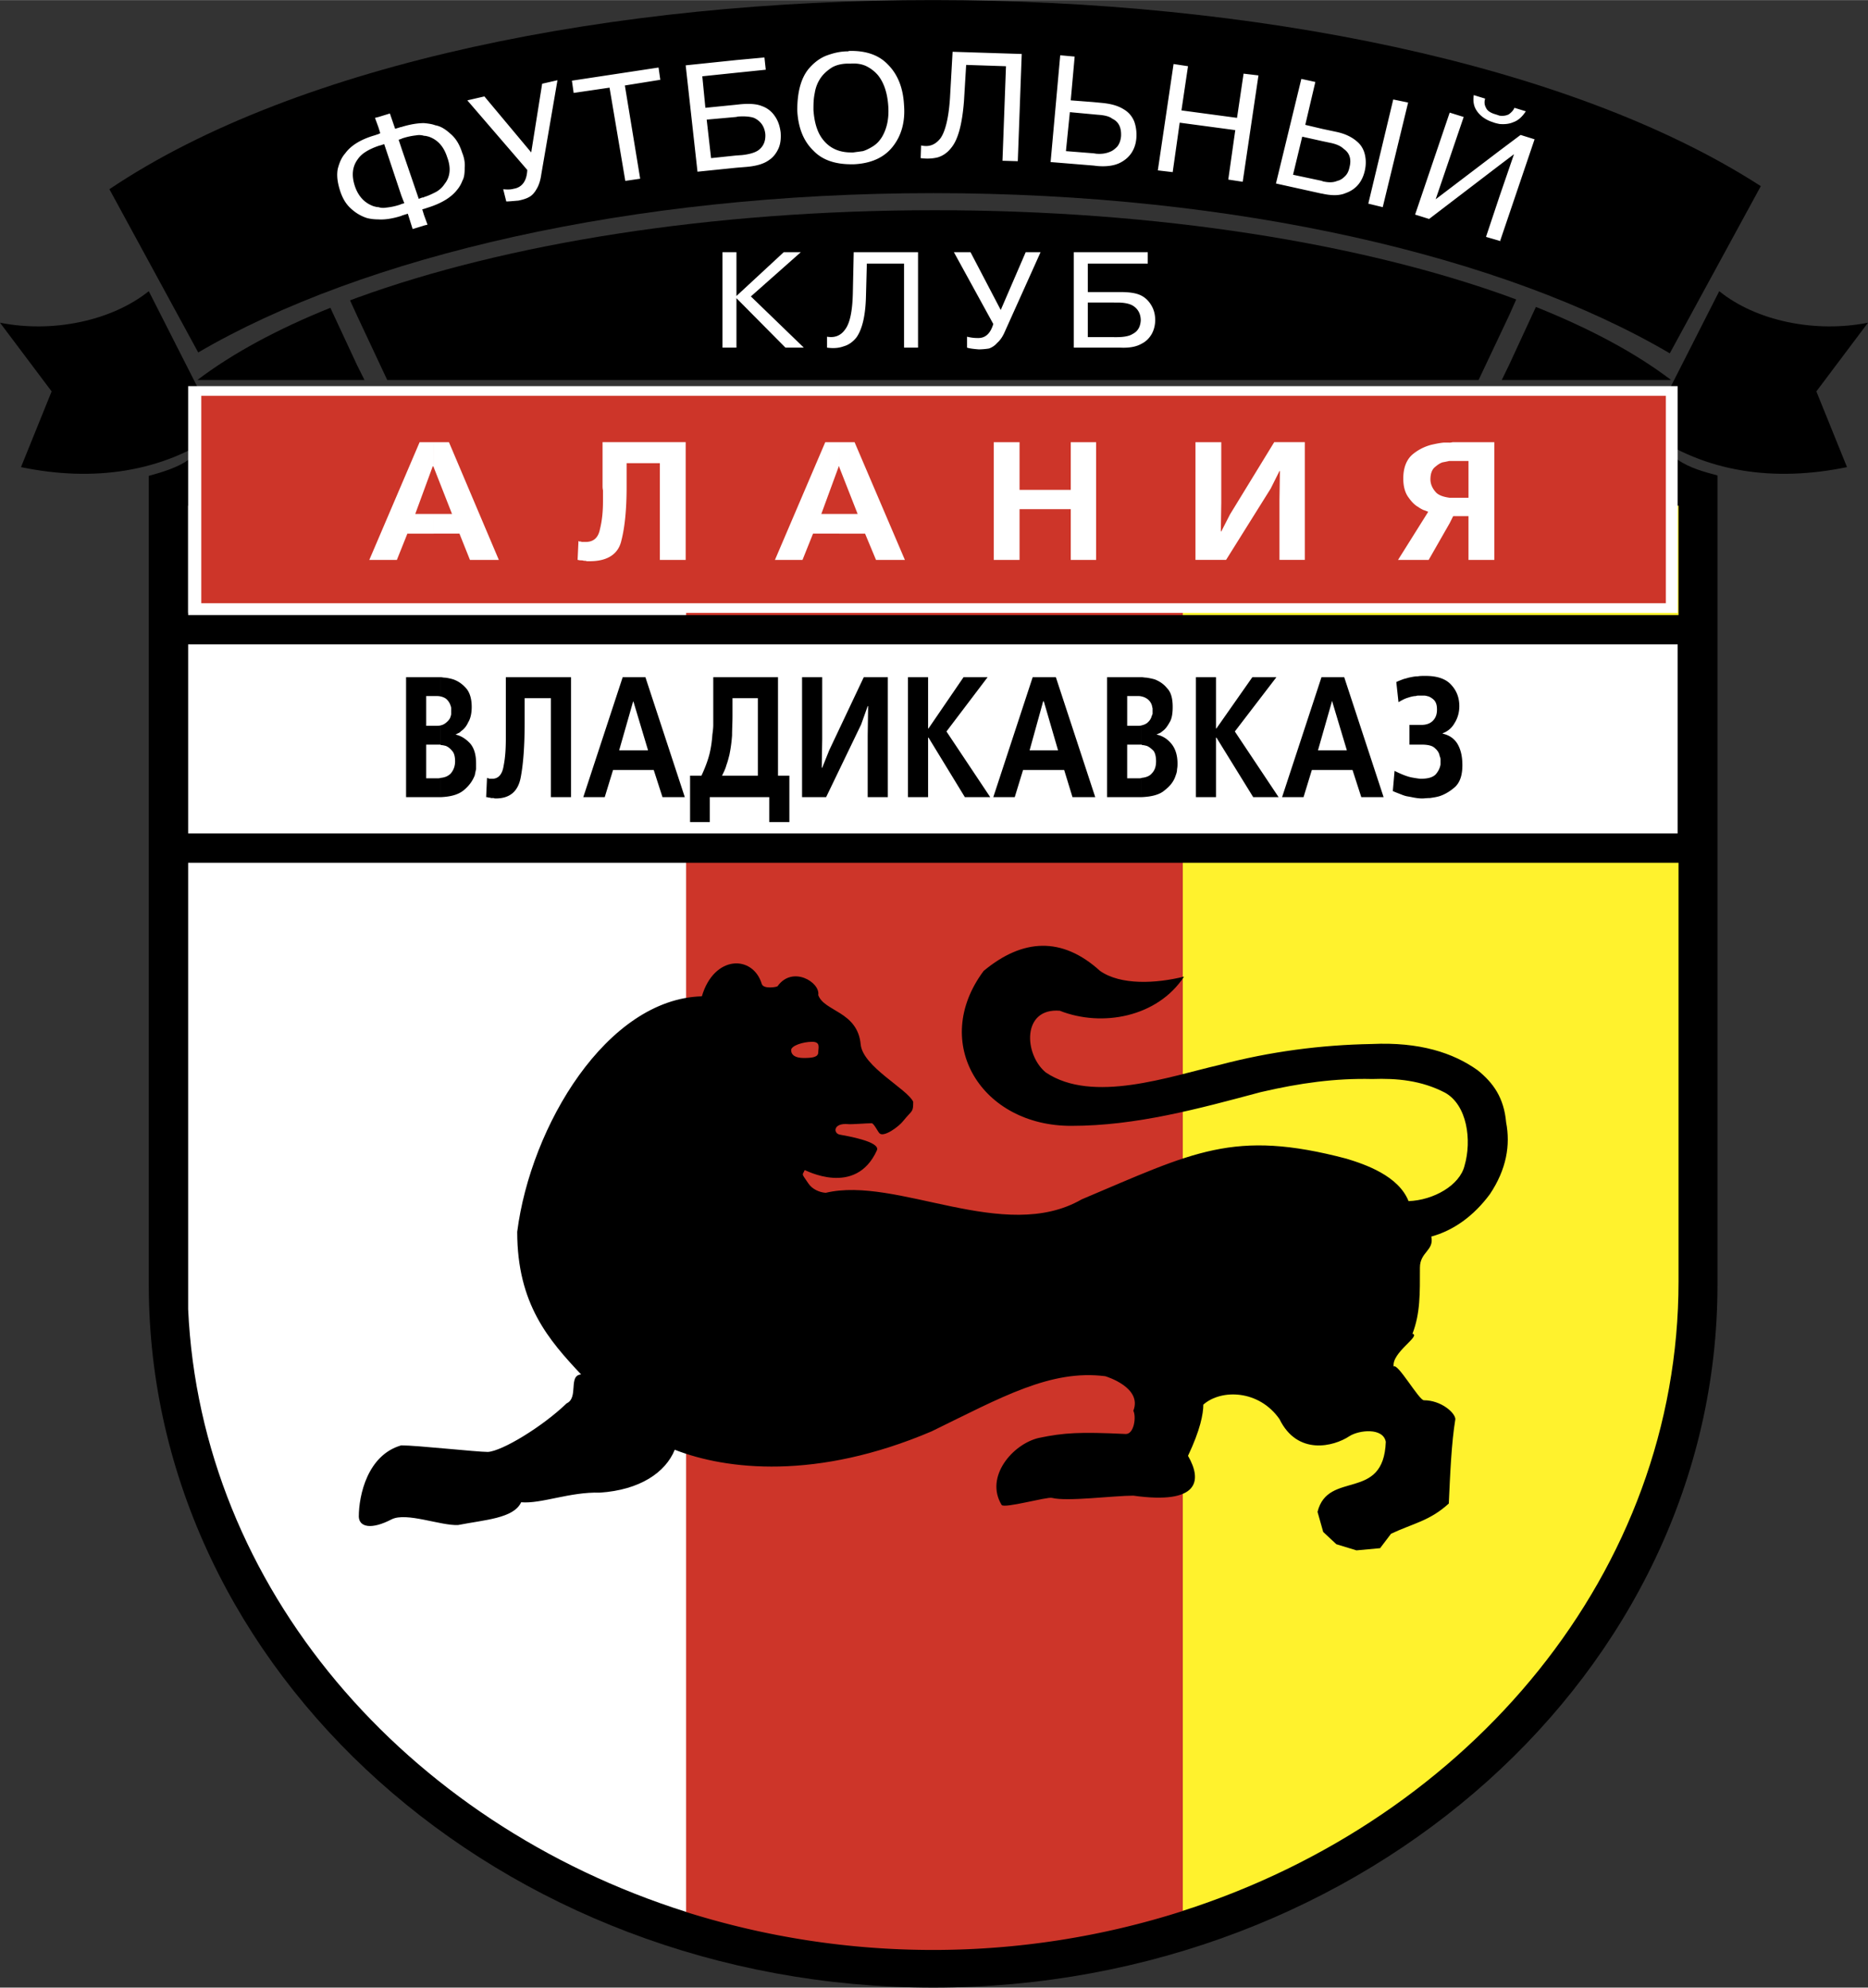
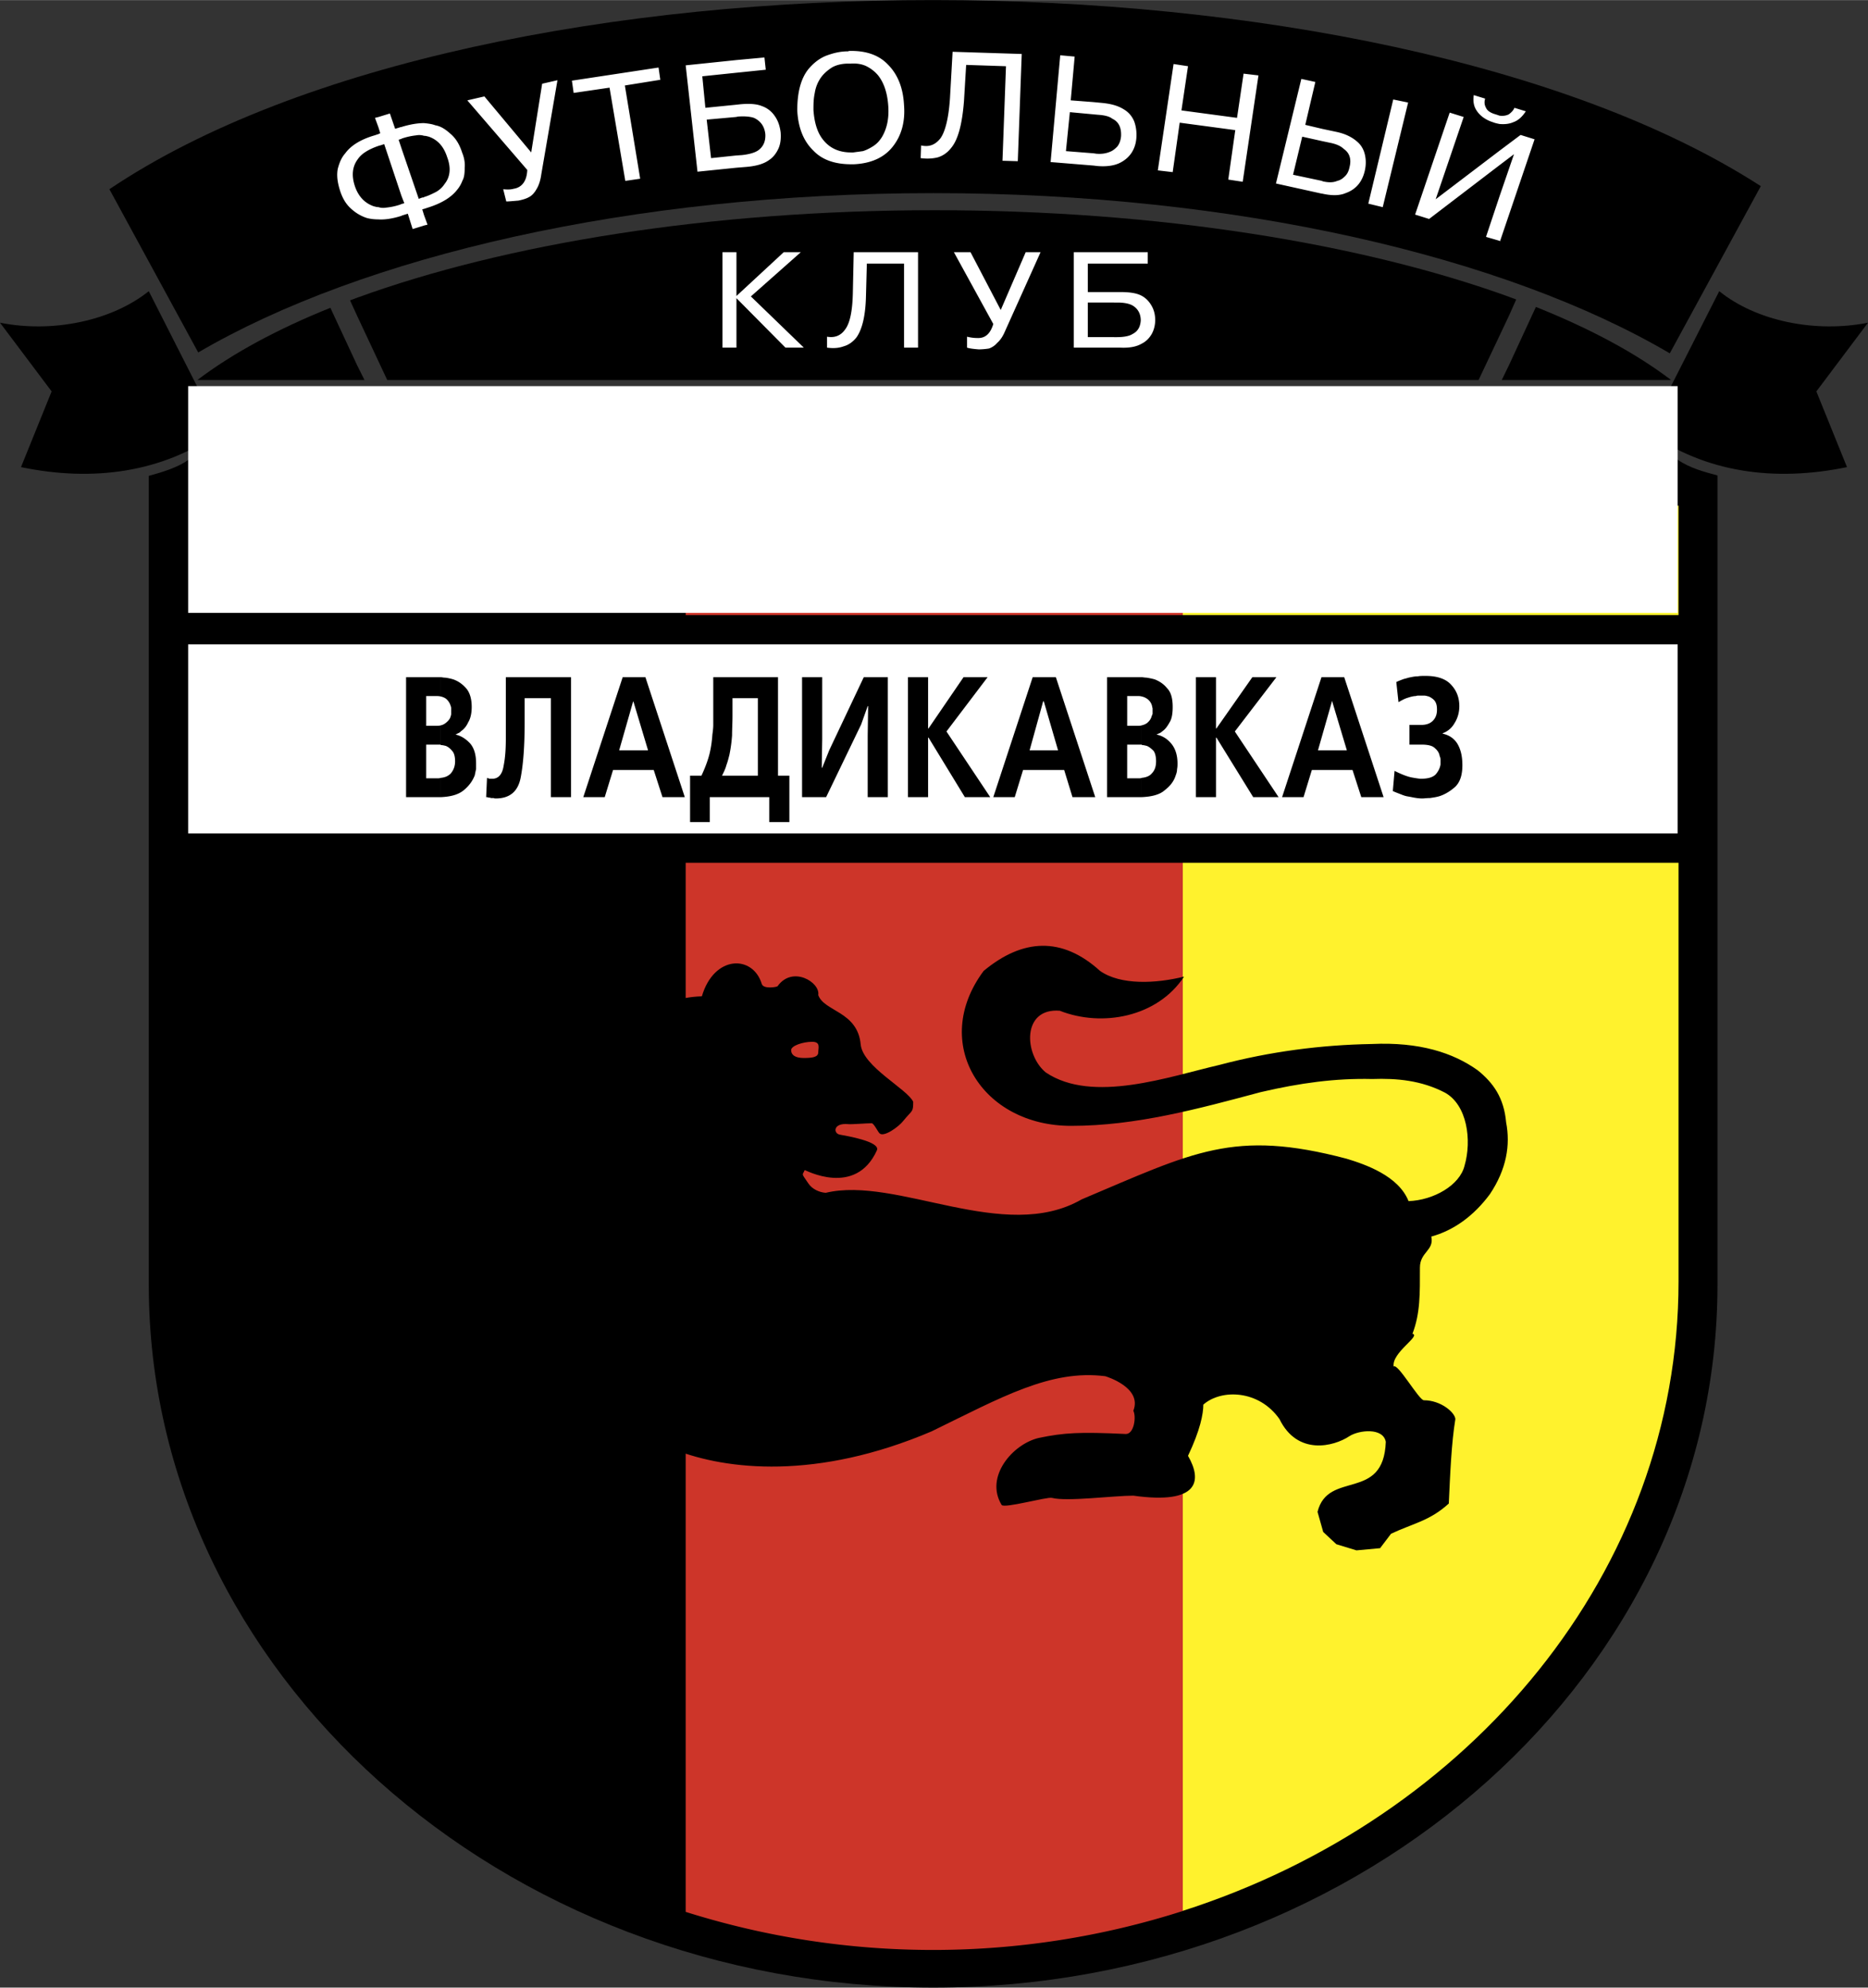
<svg xmlns="http://www.w3.org/2000/svg" width="2350" height="2500" viewBox="0 0 198.198 210.833">
  <rect x="0" y="0" width="198.198" height="210.833" fill="#333333" stroke="none" />
  <path d="M174.846 45.783c6.082 4.365 13.463 5.34 21.124 3.761l-3.25-8.032 5.479-7.289c-5.618 1.114-11.885-.186-15.785-3.343l-7.568 14.903zM23.353 45.783c-6.082 4.365-13.51 5.34-21.125 3.761l3.25-8.032L0 34.223c5.571 1.114 11.839-.186 15.786-3.343l7.567 14.903zM99.03 210.833c45.824 0 83.198-33.521 83.198-74.563V50.426c-1.393-.372-2.971-.79-4.226-1.671H20.01c-1.068.789-2.692 1.3-4.224 1.717v85.798c0 41.042 37.373 74.563 83.244 74.563z" />
  <path d="M125.446 202.707c30.643-9.796 52.649-36.073 52.649-66.762V53.63h-52.649v149.077z" fill="#fff22d" />
  <path d="M99.03 206.839a86.957 86.957 0 0 0 26.463-4.132V53.63H72.752V202.8a87.14 87.14 0 0 0 26.278 4.039z" fill="#cd3529" />
-   <path d="M19.963 138.87c1.346 29.527 23.028 54.506 52.835 63.93V53.63H19.963v85.24z" fill="#fff" />
  <path d="M17.735 65.236h162.078v26.278H17.735z" />
  <path fill="#fff" d="M19.963 68.347h158.039v20.057H19.963z" />
  <path d="M141.372 81.672v-2.089h1.532l-1.532-5.107V71.83h1.253l4.178 12.721h-2.368l-.929-2.878h-2.134v-.001zm8.17-4.782h1.253c.603 0 1.021-.186 1.3-.511.279-.325.372-.696.372-1.114 0-.465-.092-.743-.278-.975a1.754 1.754 0 0 0-.604-.417c-.187-.047-.325-.093-.464-.093h-.603c-.092 0-.186 0-.278.046-.278 0-.604.093-.883.186-.325.093-.65.278-.975.464l-.232-2.135c.279-.139.557-.232.79-.325.232-.046.464-.139.742-.186.232-.046.464-.093.743-.093.232-.046.511-.046.836-.046 1.253 0 2.181.325 2.739.975.557.604.836 1.347.836 2.229 0 .696-.186 1.3-.511 1.811a2.347 2.347 0 0 1-1.254 1.068v.046c.65.139 1.161.464 1.533 1.021.371.604.557 1.346.557 2.321 0 1.021-.232 1.764-.742 2.275-.511.464-1.115.835-1.718 1.021-.325.093-.65.14-.975.186-.326 0-.604.046-.836.046-.325 0-.603-.046-.882-.093-.231-.046-.464-.093-.742-.14-.232-.046-.464-.139-.696-.231-.232-.093-.511-.187-.79-.325l.185-2.136c.743.371 1.346.604 1.812.696.511.093.835.139.975.139.743 0 1.254-.139 1.579-.464.278-.325.464-.696.51-1.068v-.139-.372a.862.862 0 0 0-.093-.371c-.046-.325-.232-.604-.511-.836-.279-.278-.79-.372-1.439-.372h-1.253V76.89zm-8.17-5.061v2.646-.092h-.047l-1.485 5.2h1.532v2.089h-2.183l-.881 2.878h-2.276l4.179-12.721h1.161zM121.129 84.55v-2.043c.464-.046.836-.186 1.068-.464.325-.325.464-.743.464-1.3 0-.465-.093-.882-.279-1.114-.231-.232-.464-.418-.696-.511-.186-.046-.371-.093-.511-.093l-.046-.047v-2.042c.232-.046.418-.139.557-.232.232-.186.371-.372.464-.604.046-.139.093-.279.14-.371v-.326-.278c-.046-.139-.046-.232-.093-.372a1.331 1.331 0 0 0-.511-.65 1.538 1.538 0 0 0-.557-.232v-2.043c.14 0 .325.046.511.046.278.046.557.093.881.186.465.185.929.464 1.3.928.417.418.603 1.067.603 1.997 0 .696-.092 1.253-.325 1.625-.232.418-.464.743-.742.929a1.397 1.397 0 0 1-.326.232c-.139.046-.232.093-.325.139.65.14 1.161.465 1.579.976s.65 1.207.65 2.089c0 .186 0 .372-.046.604 0 .186-.046.418-.14.65-.185.604-.557 1.114-1.16 1.579-.51.463-1.345.696-2.46.742zm7.892-12.721v5.432h.046l3.808-5.432h2.553l-4.41 5.757 4.642 6.964h-2.693l-3.9-6.314h-.046v6.314h-2.135V71.829h2.135zm-7.892 0v2.043c-.14-.047-.325-.047-.557-.047h-.975v3.158h1.067c.186 0 .325 0 .464-.047v2.042h-1.532v3.576h1.207c.14 0 .231 0 .325-.047v2.043h-3.668V71.829h3.669zm-10.354 9.843v-2.089h1.486l-1.486-5.107V71.83h1.254l4.178 12.721h-2.414l-.882-2.878h-2.136zm0-9.843v2.646l-.046-.092h-.046l-1.439 5.2h1.532v2.089h-2.228l-.882 2.878h-2.275l4.178-12.721h1.206zM78.509 84.55v-2.275h1.903v-8.218h-1.903v-2.228h4.039v10.446h1.207v4.921H81.62V84.55h-3.111zm8.728-12.721v6.546l-.047 3.065h.046l.743-1.857 3.667-7.753H94.2v12.72h-2.136v-6.546l.046-3.11h-.046l-.696 1.95-3.715 7.707H85.1V71.829h2.137zm11.235 0v5.432h.046l3.714-5.432h2.553l-4.364 5.757 4.643 6.964h-2.692l-3.854-6.314h-.046v6.314h-2.135V71.829h2.135zm-19.963 0v2.228h-.79v1.857c0 .743-.046 1.439-.046 2.089a15.417 15.417 0 0 1-.278 2.043c-.093.372-.186.743-.325 1.114-.093.372-.279.743-.464 1.114h1.904v2.275h-3.204v2.646h-2.089v-4.921h1.207c.372-.79.65-1.532.836-2.229.186-.743.278-1.439.325-2.136.046-.325.093-.696.093-1.021v-5.06h2.831v.001zm-11.282 9.843v-2.089h1.532l-1.532-5.107V71.83h1.253l4.179 12.721h-2.368l-.928-2.878h-2.136zm-20.475-9.843c.139 0 .279.046.464.046a4.9 4.9 0 0 1 .883.186c.511.185.928.464 1.346.928.372.418.604 1.067.604 1.997 0 .696-.139 1.253-.371 1.625-.186.418-.464.743-.743.929-.092.093-.186.186-.325.232l-.278.139c.603.14 1.114.465 1.579.976.417.511.603 1.207.603 2.089v.604c-.046.186-.092.418-.139.65-.232.604-.604 1.114-1.16 1.579-.558.464-1.346.696-2.461.743v-2.043c.464-.046.789-.186 1.068-.464.278-.325.464-.743.464-1.3 0-.465-.092-.882-.325-1.114a1.682 1.682 0 0 0-.649-.511c-.186-.046-.372-.093-.558-.093v-2.089c.232-.046.372-.139.511-.232.232-.186.418-.372.511-.604.047-.139.094-.279.094-.371v-.326-.278c0-.139-.047-.232-.094-.372a1.544 1.544 0 0 0-.464-.65 1.535 1.535 0 0 0-.558-.232v-2.044h-.002zm20.475 0v2.646l-.047-.092-1.485 5.2h1.532v2.089h-2.182l-.882 2.878h-2.275l4.179-12.721h1.16zm-6.64 0V84.55h-2.135V74.057h-2.786v2.554c0 2.461-.14 4.411-.418 5.85-.278 1.486-1.16 2.229-2.646 2.229-.093 0-.14 0-.233-.046h-.278c-.093-.046-.186-.046-.279-.046-.046-.046-.139-.046-.231-.046l.092-2.043s.047 0 .093.047h.093c.046.046.046.046.093.046h.279c.649 0 1.068-.464 1.207-1.393.186-.929.233-1.903.233-3.018v-.604-.603-.511-4.643h6.916zm-14.067 0h.232v2.043c-.186-.047-.371-.047-.603-.047h-.929v3.158h1.021c.186 0 .371 0 .51-.047v2.042H45.22v3.576h1.161c.139 0 .279 0 .371-.047v2.043h-3.667V71.829h3.435z" />
  <path fill="#fff" d="M19.963 40.955h158.039v24.049H19.963z" />
-   <path fill="#cd3529" d="M21.356 41.977h155.393v22.006H21.356z" />
  <path d="M153.814 55.487v-2.693h1.996v-3.9h-1.996v-1.949c.139 0 .278-.047.371-.047h4.364v12.489h-2.74v-4.643h-1.625l-.37.743zm0-8.543v1.949h-.047c-.232.047-.417.094-.696.14-.325.093-.604.325-.882.557-.279.279-.418.697-.418 1.253 0 .464.186.929.558 1.346.278.325.789.511 1.485.604v2.693l-2.229 3.9h-3.25l3.203-5.107c-.14-.046-.325-.139-.511-.186-.185-.093-.371-.186-.557-.325-.418-.232-.743-.604-1.068-1.068-.325-.464-.511-1.114-.511-1.95 0-1.114.325-1.95.929-2.507a5.092 5.092 0 0 1 2.043-1.068c.417-.093.835-.186 1.299-.232l.652.001zm-64.767 9.657v-2.089h1.95l-1.95-4.968v-2.646h1.625l5.339 12.489h-3.064l-1.161-2.786h-2.739zm19.129-9.704v5.061h5.432v-5.061h2.693v12.489h-2.693V54h-5.432v5.386h-2.739V46.897h2.739zm21.403 0v6.453l-.046 3.018h.046l.929-1.811 4.689-7.661h3.249v12.489h-2.692v-6.407l.047-3.018h-.047l-.929 1.857-4.735 7.568h-3.25V46.897h2.739zm-81.945 0l5.293 12.489h-3.064L48.749 56.6H46.01v-2.089h1.95l-1.95-4.968v-2.646h1.624zm41.413 0v2.646-.093h-.046l-1.857 5.061h1.904V56.6h-2.785l-1.115 2.786h-2.925l5.339-12.489h1.485zm-16.295 0v12.489h-2.739v-10.26h-3.528v2.507c0 2.368-.186 4.271-.558 5.71-.325 1.439-1.486 2.182-3.343 2.182h-.325c-.092-.046-.232-.046-.325-.046-.092-.046-.231-.046-.325-.046-.139 0-.232-.046-.325-.046l.092-1.997c.047 0 .093.047.093.047h.186c.047.046.047.046.093.046h.373c.835 0 1.346-.418 1.532-1.347.232-.928.325-1.903.325-3.017v-.558-.557c-.046-.186-.046-.371-.046-.511v-4.596h8.82zm-26.743 9.704h-2.786l-1.114 2.786h-2.925l5.339-12.489h1.486v2.646l-.046-.093h-.046l-1.857 5.061h1.95v2.089z" fill="#fff" />
  <path d="M186.824 19.738C146.339-6.401 51.673-6.865 11.607 20.063l9.424 17.317c17.457-10.214 45.964-16.9 77.999-16.9 32.127 0 60.68 6.732 78.137 16.993l9.657-17.735z" />
  <path d="M177.306 40.305c-3.714-2.832-8.542-5.433-14.345-7.754l-2.833 6.129v1.625h17.178zm-17.178-6.871v-1.95c.232.093.511.187.743.279l-.743 1.671zm0 5.246l-.789 1.625h.789V38.68zm0-7.197v1.95l-3.25 6.872H41.088l-3.203-6.825v-1.904c15.692-5.71 37.374-9.285 61.284-9.285 23.724 0 45.313 3.528 60.959 9.192zM37.885 40.305h.789l-.789-1.579v1.579zm0-8.729v1.904l-.743-1.625c.232-.093.51-.185.743-.279zm0 7.15l-2.832-6.082c-5.664 2.274-10.446 4.875-14.114 7.661h16.946v-1.579z" />
  <path d="M159.106 25.541v-4.735l1.532-4.457-1.532 1.16v-1.532l2.229-1.671 1.485.464-3.667 10.818-.047-.047zm0-12.396v-.882c.372.047.697 0 .975-.139.325-.232.51-.464.604-.696l1.208.371c-.372.557-.79.975-1.347 1.161-.418.185-.929.231-1.44.185zm0-.882v.882c-.232-.047-.464-.093-.696-.186-.743-.232-1.346-.649-1.718-1.207-.325-.464-.418-1.021-.325-1.671l1.207.371c-.092.325-.092.65.093.975.14.325.511.557 1.021.696l.418.14zm0 3.714l-6.778 5.153 2.971-8.729-1.485-.463-3.668 10.817 1.486.464 7.475-5.711v-1.531h-.001zm0 4.829v4.735l-1.439-.418 1.439-4.317zm-18.849-.279v-1.346l.093.046c.603.139 1.114.139 1.532-.046.232-.047.511-.186.743-.418.278-.232.464-.558.557-1.021.232-.882 0-1.532-.604-1.95-.278-.278-.743-.511-1.439-.65l-.882-.186v-1.3l1.532.325c.882.186 1.578.511 2.135.975.464.372.743.835.882 1.393.139.557.139 1.16 0 1.764-.278 1.207-.975 1.996-2.043 2.368-.649.278-1.485.278-2.506.046zm7.568-9.982l1.579.325-2.693 11.096-1.532-.371 2.646-11.05zm-7.568 3.11v1.3l-2.089-.464-.975 4.039 3.064.65v1.346h-.047l-4.829-1.068 2.693-11.096 1.486.325-1.068 4.55 1.765.418zm-24.235 3.9v-1.3l.325.046c.603.047 1.067-.046 1.486-.231.232-.093.464-.279.696-.511.232-.279.372-.65.417-1.115.047-.882-.231-1.532-.928-1.857-.279-.232-.789-.371-1.485-.417l-.511-.046v-1.3l.975.093c.882.093 1.625.279 2.274.696.465.279.836.697 1.068 1.253.186.511.279 1.114.232 1.764-.093 1.208-.696 2.089-1.671 2.6-.604.325-1.44.464-2.508.371l-.37-.046zm9.146-4.549l-.743 5.246-1.578-.186 1.671-11.282 1.532.232-.696 4.689 5.896.79.696-4.689 1.579.186-1.671 11.282-1.532-.232.743-5.247-5.897-.789zm-9.146-2.183v1.3l-2.508-.232-.417 4.132 2.925.232v1.3l-4.551-.371 1.021-11.329 1.532.14-.417 4.643 2.415.185zm-25.721 6.594v-1.254h.232c.325-.046.697-.092 1.021-.139.325-.093.697-.279 1.067-.511.372-.232.696-.557.976-1.021.51-.882.742-1.95.65-3.25-.093-1.393-.464-2.507-1.115-3.296a3.87 3.87 0 0 0-1.114-.882c-.417-.232-1.021-.372-1.717-.325V5.392c1.671 0 2.972.464 3.9 1.439 1.068 1.067 1.625 2.507 1.718 4.317.139 1.764-.278 3.25-1.207 4.411-.882 1.114-2.229 1.764-4.086 1.857l-.325.001zm7.382-.651l.046-1.346c.836.187 1.486-.046 2.044-.743.51-.696.881-2.135 1.021-4.271l.278-4.921 7.335.232-.417 11.375-1.625-.047.371-10.028-4.225-.14-.232 3.854c-.186 2.368-.604 3.993-1.299 4.875-.418.557-.882.881-1.44 1.067-.51.139-1.16.186-1.857.093zM90.301 5.392v1.347h-.279c-.79 0-1.439.185-1.903.51-.465.325-.79.65-1.021.975a3.853 3.853 0 0 0-.649 1.625c-.14.65-.14 1.207-.14 1.811.093 1.347.418 2.414 1.021 3.157.697.882 1.671 1.346 2.972 1.346v1.254c-1.718 0-3.064-.464-3.993-1.439-1.067-1.021-1.625-2.46-1.718-4.271 0-1.903.372-3.389 1.207-4.411.557-.65 1.161-1.114 1.857-1.393.743-.278 1.486-.464 2.322-.464.092-.047.185-.047.324-.047zm-12.21 12.396v-1.3l.65-.046c.836-.092 1.393-.278 1.718-.51.511-.371.79-.929.743-1.718-.093-.836-.511-1.393-1.207-1.718-.417-.14-.975-.186-1.672-.14l-.231.046v-1.299l.418-.046c.975-.093 1.764-.046 2.321.186a2.705 2.705 0 0 1 1.347 1.021c.372.511.557 1.068.65 1.765.046.603 0 1.207-.232 1.717-.231.511-.558.929-.975 1.208-.558.417-1.347.649-2.415.743l-1.115.091zm0-10.075V6.367l3.018-.279.14 1.3-3.158.325zm-33.103 5.339c.464.046.836.093 1.207.232.557.093 1.068.418 1.579.882.558.464.975 1.114 1.253 1.997.232.557.325 1.114.278 1.625 0 .557-.046 1.021-.231 1.346-.14.372-.325.697-.557.975-.604.789-1.625 1.439-3.111 1.904l-.418.139v-1.254c.464-.139.836-.325 1.207-.51.372-.186.743-.511.976-.882.603-.743.697-1.718.278-2.832-.372-1.161-1.021-1.857-1.95-2.182-.185-.046-.325-.093-.511-.093v-1.347zm0 9.75l.372 1.021-.372.093v-1.114zM78.091 6.367v1.346l-3.575.372.326 3.343 3.25-.325v1.299l-3.111.279.464 4.085 2.646-.278v1.3l-4.086.417-1.253-11.282 5.339-.556zm-21.728 9.796l1.161-7.289 1.625-.372-1.717 9.982c-.094.697-.279 1.208-.511 1.579-.232.417-.511.696-.79.835-.325.186-.696.279-1.114.372-.558.046-1.021.093-1.301.093l-.325-1.3c.418.046.79.046 1.114-.047.883-.14 1.394-.835 1.439-1.996l-6.36-7.382 1.81-.418 4.969 5.943zm8.31-6.872l-3.808.558-.185-1.3 9.193-1.393.186 1.3-3.76.604 1.625 9.889-1.579.232-1.672-9.89zM43.781 24.287l-.511-1.625-.604.186c-.047 0-.047.047-.093.047v-1.254l.325-.093-.325-.835v-5.061l1.857 5.432.372-.14c.092 0 .139 0 .185-.046v1.254l-.185.046.185.604v1.115l-1.206.37zM42.574 13.47c.882-.278 1.718-.418 2.414-.418v1.346a1.718 1.718 0 0 0-.835-.046 7.168 7.168 0 0 0-1.485.325l-.093.047V13.47zm0 9.425c-.882.278-1.717.417-2.414.371v-1.3c.278.093.557.093.836.047a6.644 6.644 0 0 0 1.485-.325l.093-.046v1.253zm-2.414-8.682l.186-.093-.186-.603v-1.115l1.208-.371.557 1.625.604-.186h.046v1.254l-.279.093.279.835v5.061l-1.811-5.433-.417.139c-.093 0-.14.047-.186.047v-1.253zm0 9.053c-.418 0-.835-.046-1.207-.139a4.433 4.433 0 0 1-1.625-.929c-.557-.464-.975-1.114-1.253-1.997-.278-.882-.371-1.625-.232-2.321.186-.696.418-1.207.789-1.625.604-.836 1.672-1.486 3.11-1.903l.418-.139v1.253c-1.068.372-1.811.835-2.182 1.393-.604.789-.696 1.764-.325 2.878.372 1.114 1.068 1.811 1.997 2.136.186.046.325.092.511.092v1.301h-.001zm0-9.749l-.372-1.021.372-.094v1.115zM118.204 36.869v-1.114h.325c.789 0 1.347-.139 1.625-.325.557-.279.835-.743.881-1.439 0-.743-.325-1.3-.928-1.625-.371-.186-.882-.279-1.578-.279h-.325v-1.114h.65c.928 0 1.625.092 2.135.325.511.232.882.604 1.161 1.068.278.463.418.975.418 1.578 0 .558-.14 1.068-.372 1.486-.279.464-.604.789-1.068 1.021-.557.325-1.3.464-2.274.417h-.65v.001zm0-8.914v-1.207h3.575v1.207h-3.575zm-40.067 3.436l5.014-4.643h1.811l-5.293 4.689 5.618 5.432h-1.949l-5.2-5.246v5.246h-1.486V26.748h1.486v4.643h-.001zm40.067-4.643v1.207h-2.786v3.018h2.786v1.114h-2.786v3.668h2.786v1.114h-4.271V26.748h4.271zM87.748 36.869v-1.161c.789.14 1.439-.093 1.903-.743.511-.65.79-1.904.836-3.854l.093-4.364h6.825v10.121H95.92v-8.914h-3.947l-.092 3.436c-.047 2.135-.418 3.575-1.021 4.41-.372.464-.836.79-1.346.929-.513.187-1.07.233-1.766.14zm18.432-3.993l2.646-6.128h1.578l-3.76 8.357c-.232.557-.511.975-.836 1.254-.278.325-.603.51-.881.603a7.693 7.693 0 0 1-1.068.093c-.558-.047-.976-.093-1.254-.186v-1.161c.371.093.743.14 1.068.14.835.046 1.393-.418 1.718-1.486l-4.179-7.614h1.764l3.204 6.128z" fill="#fff" />
  <path d="M120.247 158.647c6.964.976 7.335-1.578 5.803-4.224 1.3-2.739 1.625-4.457 1.625-5.432 1.903-1.671 5.896-1.579 8.078 1.532 1.904 3.9 5.757 2.926 7.428 1.811 1.021-.65 3.575-.928 3.854.604-.232 6.407-6.128 2.972-7.243 7.428l.604 2.136 1.393 1.299 2.135.65 2.507-.232 1.161-1.531c2.368-1.114 4.085-1.346 6.128-3.204.139-3.018.278-6.453.697-8.96-.046-.696-1.533-1.996-3.344-1.996-.51 0-2.786-3.993-3.203-3.574-.233-1.486 2.924-3.25 1.996-3.482.836-2.183.79-4.272.79-7.011 0-1.671 1.532-1.81 1.207-3.296 2.368-.65 4.503-2.182 6.221-4.504 1.765-2.646 2.182-5.199 1.718-7.613-.233-2.601-1.347-4.178-3.018-5.524-2.601-1.858-6.175-3.019-11.235-2.786-5.34.093-10.771.789-16.204 2.228-5.246 1.208-13.417 4.132-18.385.79-2.321-1.904-2.554-6.871 1.485-6.547 4.457 1.765 10.354.697 13.186-3.621-2.971.743-6.731.929-8.914-.603-4.039-3.668-8.217-3.436-12.35 0-5.71 7.66-.186 16.481 9.332 16.435 6.825 0 13.464-1.811 20.057-3.575 4.178-.975 7.939-1.486 11.838-1.393 2.601-.093 5.2.14 7.708 1.44 2.368 1.299 2.878 5.06 2.089 7.753-.511 2.089-3.297 3.667-5.943 3.76-1.068-2.692-4.596-3.899-6.593-4.503-11.978-3.157-16.203-.697-28.088 4.318-8.218 4.736-19.593-2.507-27.16-.696-.65-.046-1.439-.372-1.857-1.021-.79-1.161-.604-.789-.372-1.393 0-.047 5.385 2.924 7.66-2.089.418-.929-3.203-1.533-3.946-1.671-.697-.14-.697-1.254.882-1.114.325.046 1.95-.093 2.507-.093.232 0 .649.883.835 1.068.465.465 2.089-.743 2.508-1.3.975-1.207 1.067-.882 1.067-2.042-.603-1.347-5.339-3.714-5.571-6.082-.325-3.529-3.899-3.482-4.504-5.247.233-1.346-2.739-3.157-4.317-.929-.093.093-1.486.325-1.671-.232-.928-3.111-5.061-3.111-6.36 1.3-10.075.279-18.153 13.743-19.592 24.979 0 7.707 3.389 11.514 6.778 15.134-1.393.094-.232 2.461-1.532 3.064-2.554 2.461-6.825 5.061-8.357 5.154-1.207 0-7.521-.697-9.193-.697-3.575 1.021-4.503 5.293-4.503 7.568.046 1.115 1.346 1.393 3.482.279 1.579-.79 5.2.696 7.057.603 2.832-.557 5.896-.697 6.686-2.414 2.136.186 5.153-1.114 8.357-1.021 4.225-.278 6.964-2.135 7.939-4.549 5.479 2.136 15.042 3.25 27.253-1.951 7.429-3.621 12.628-6.592 18.432-5.849.139.045 3.947 1.207 2.972 3.667.325.604.092 2.461-.79 2.461-4.921-.233-6.546-.14-9.239.417-2.786.651-5.757 4.132-3.946 7.104.232.417 4.828-.883 5.339-.743 1.625.413 6.547-.238 8.636-.238z" />
  <path d="M85.287 112.221c.929 0 1.532-.093 1.532-.604 0-.463.279-1.114-.649-1.114-.975 0-2.229.417-2.229.882-.001.511.417.836 1.346.836z" fill="#cd3529" />
</svg>